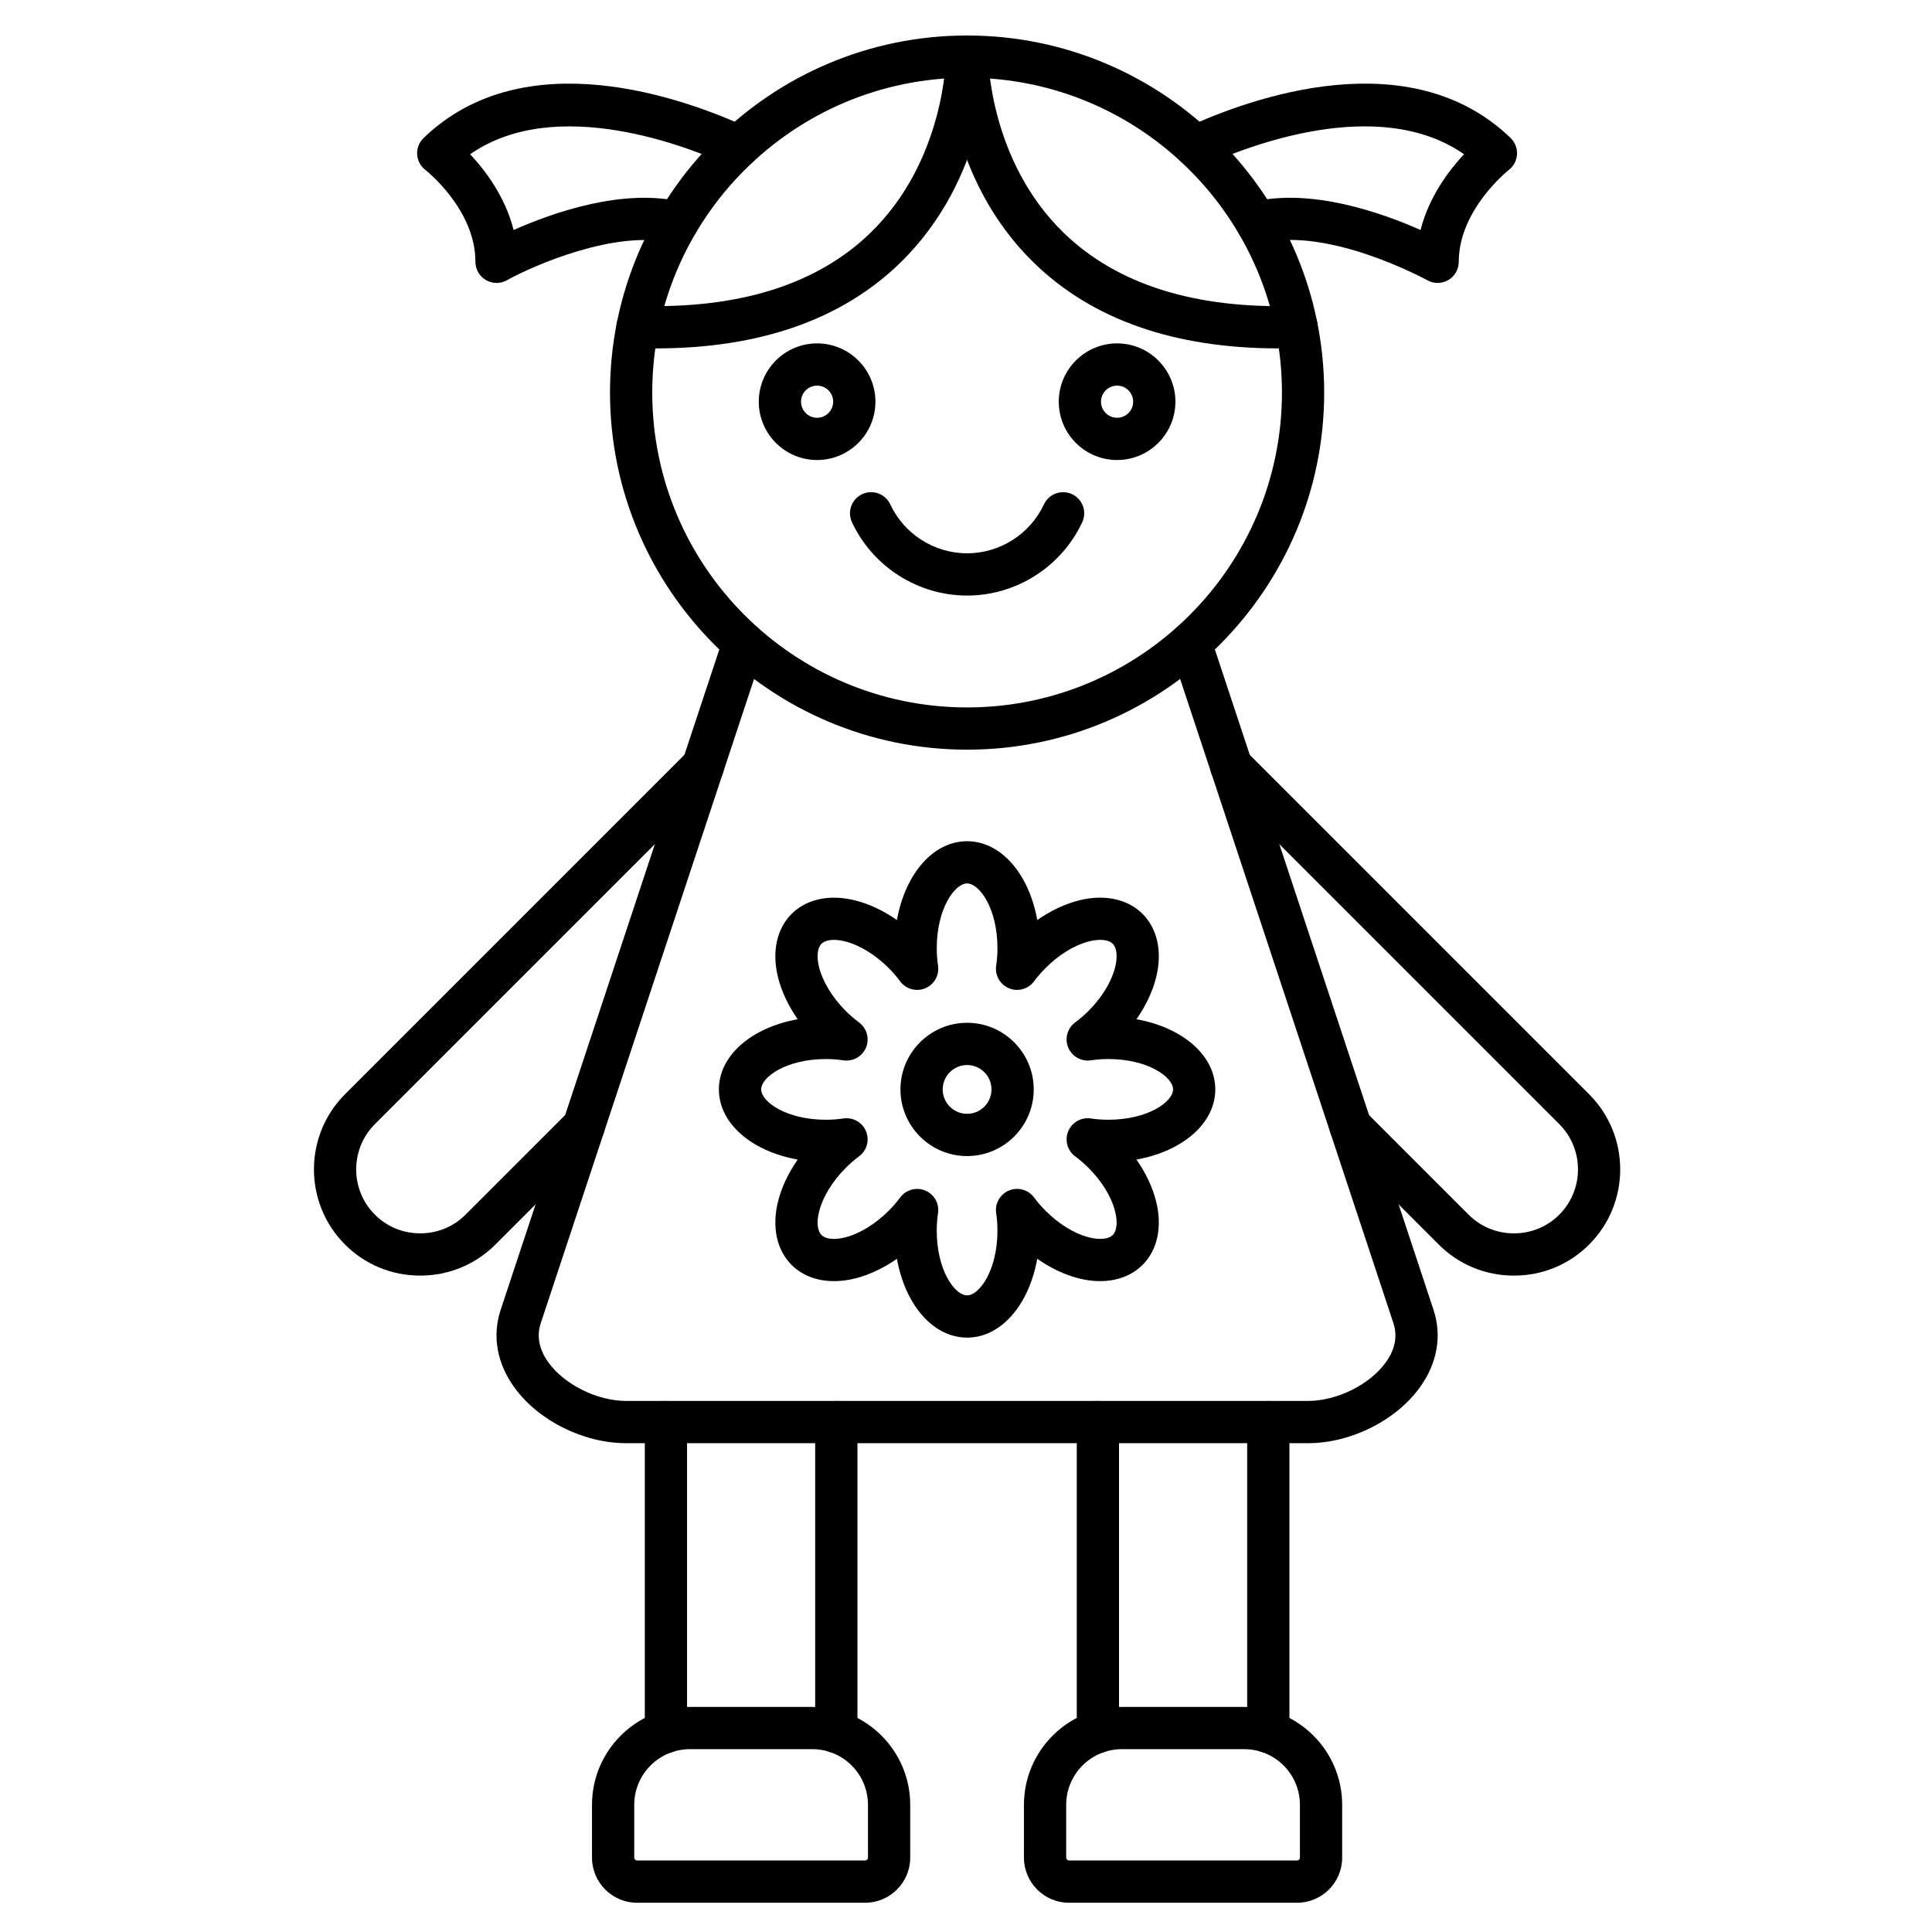
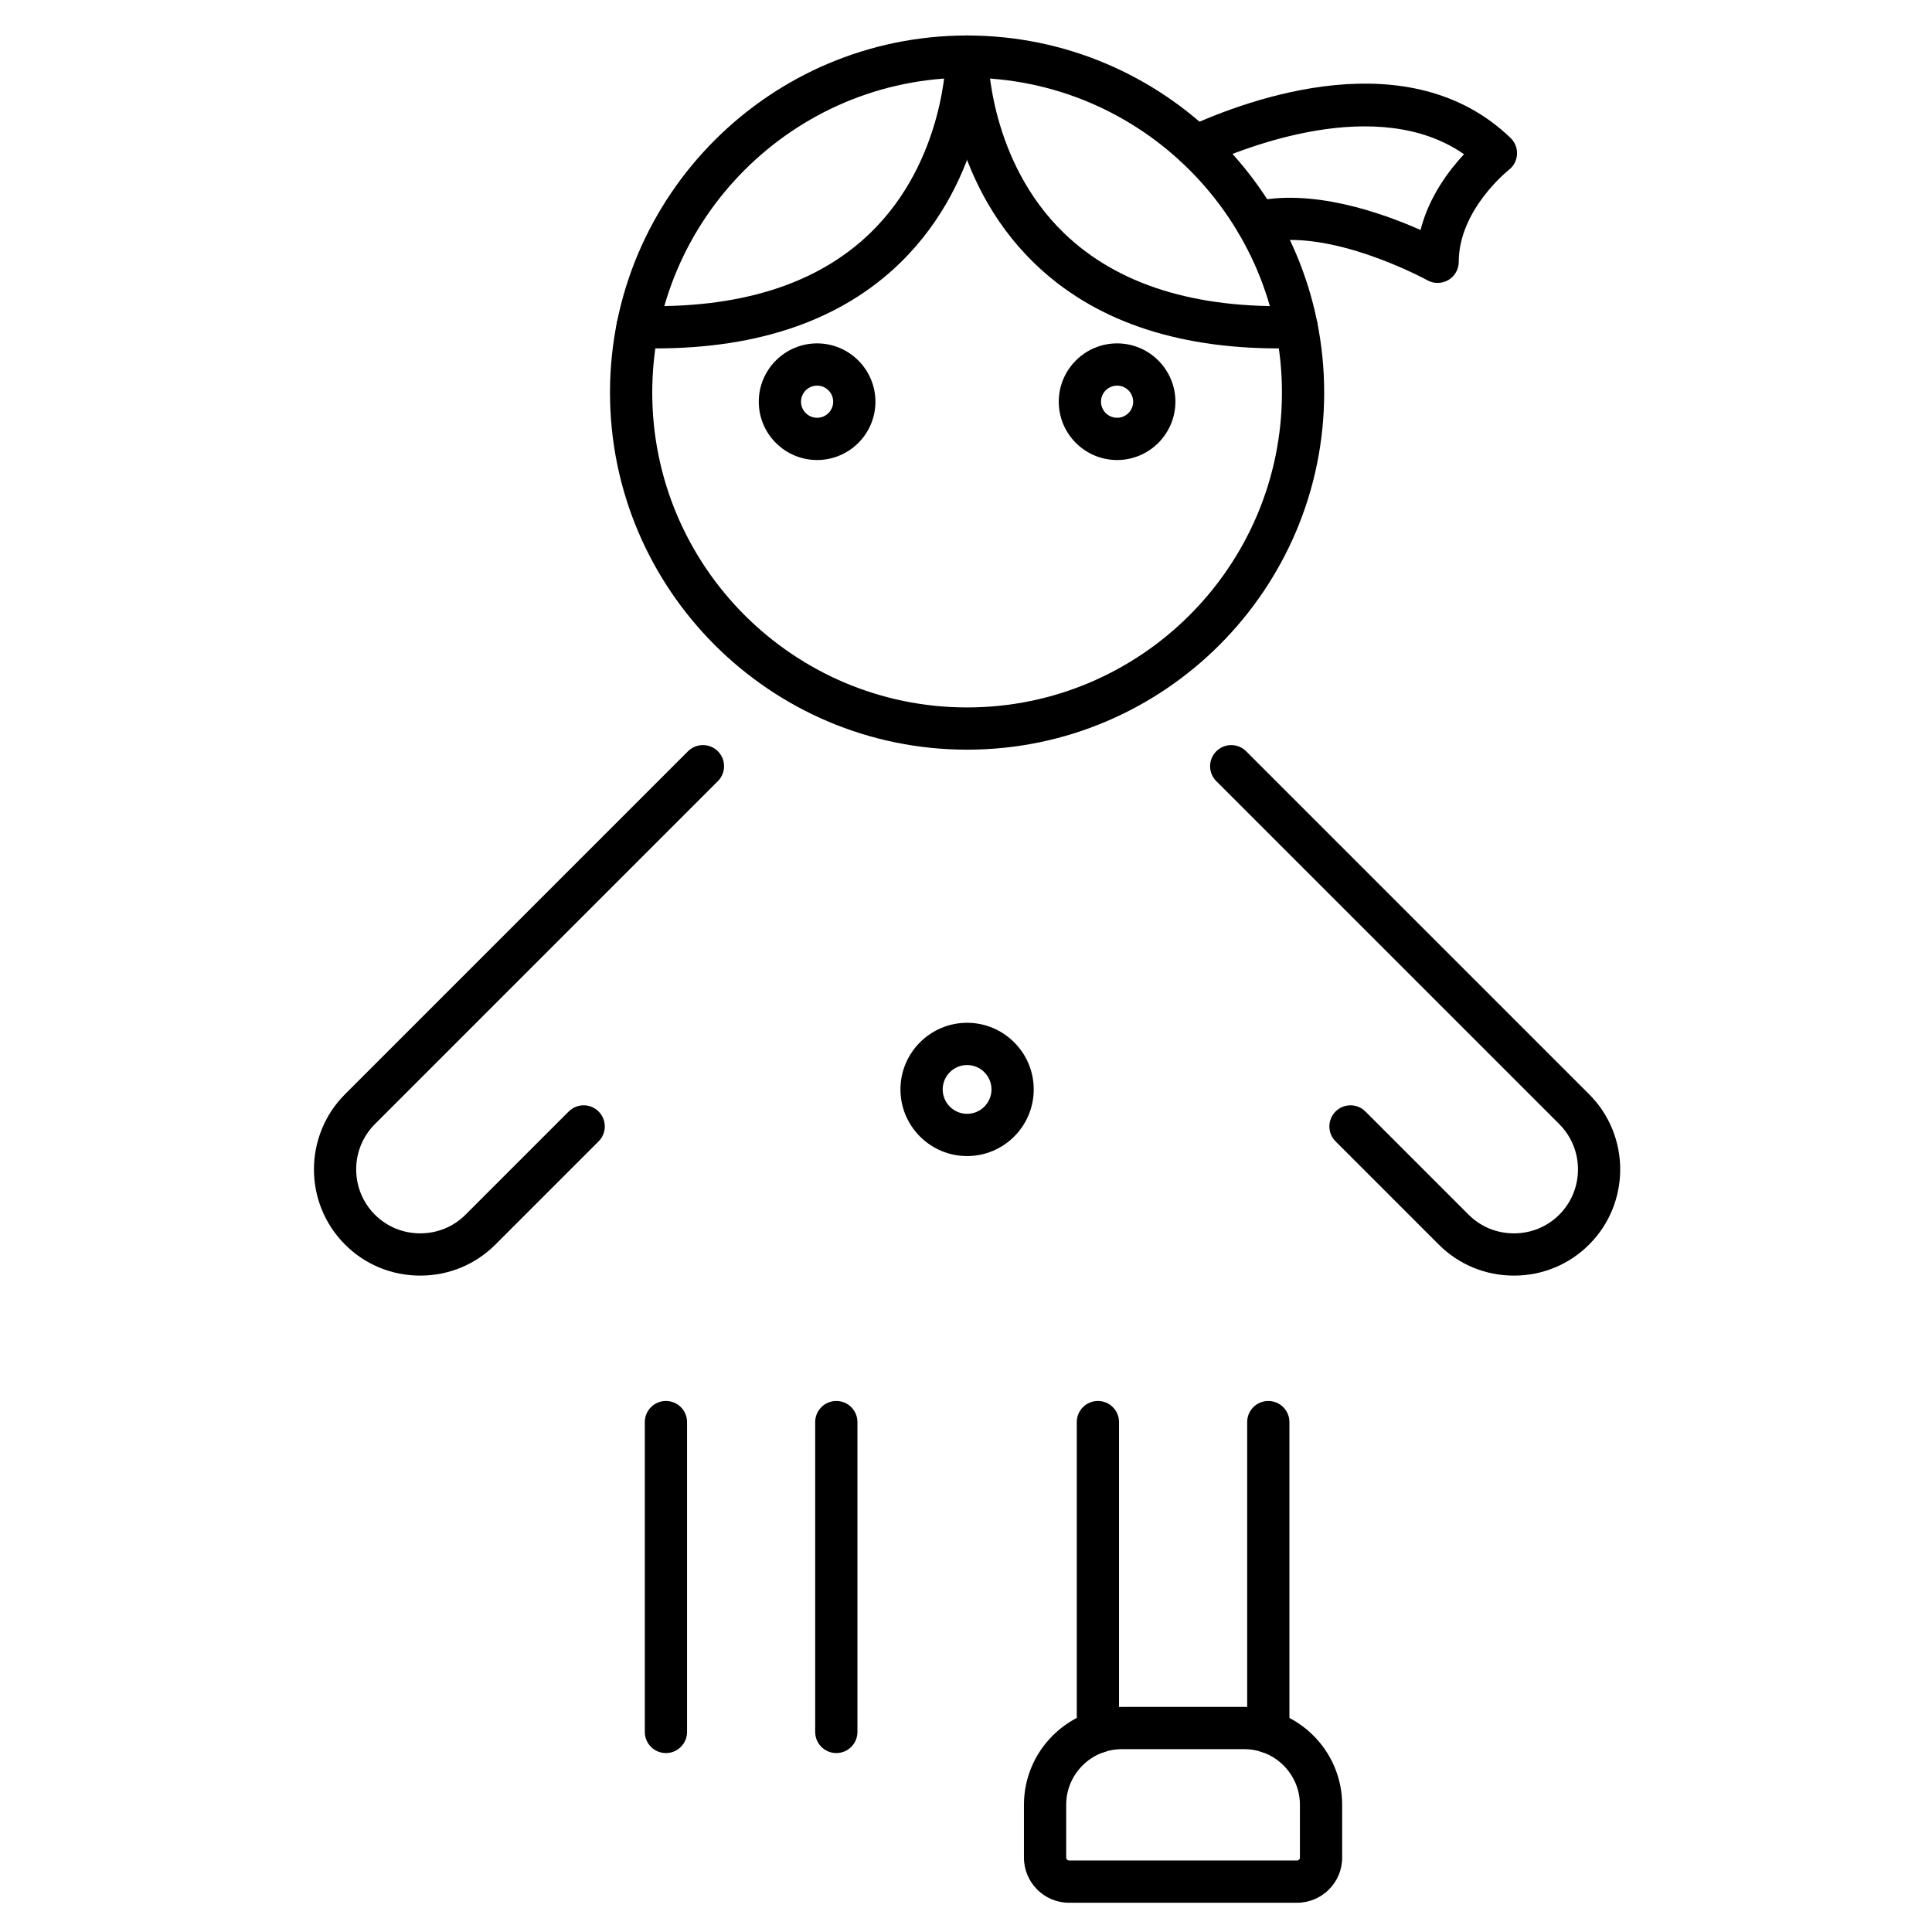
<svg xmlns="http://www.w3.org/2000/svg" fill="#000000" width="800px" height="800px" version="1.1" viewBox="144 144 512 512">
  <g>
-     <path d="m490.6 526.46h-180.62c-11.359 0-23.297-5.953-29.699-14.82-4.598-6.363-5.875-13.648-3.598-20.52l59.062-178.38c0.973-2.934 4.141-4.523 7.074-3.555 2.934 0.973 4.527 4.141 3.555 7.074l-59.062 178.38c-1.145 3.465-0.461 6.981 2.047 10.445 4.262 5.898 12.934 10.18 20.621 10.18h180.62c7.688 0 16.359-4.281 20.621-10.18 2.504-3.469 3.191-6.981 2.047-10.445l-59.059-178.38c-0.973-2.934 0.617-6.102 3.555-7.074 2.93-0.973 6.102 0.617 7.074 3.555l59.062 178.38c2.273 6.871 0.996 14.156-3.598 20.52-6.41 8.867-18.344 14.82-29.703 14.82z" />
    <path d="m400.29 342.67c-52.18 0-94.633-42.453-94.633-94.633 0-52.184 42.453-94.633 94.633-94.633 52.18 0 94.633 42.453 94.633 94.633 0 52.18-42.449 94.633-94.633 94.633zm0-178.07c-46.008 0-83.438 37.43-83.438 83.438 0 46.008 37.43 83.438 83.438 83.438 46.008 0 83.438-37.43 83.438-83.438 0-46.008-37.43-83.438-83.438-83.438z" />
    <path d="m317.73 236.33c-1.633 0-3.285-0.027-4.957-0.082-3.09-0.098-5.516-2.684-5.418-5.773s2.676-5.5 5.773-5.418c26.688 0.852 47.387-5.644 61.512-19.32 19.805-19.172 20.047-46.457 20.047-46.73 0-3.086 2.5-5.594 5.586-5.602h0.012c3.082 0 5.586 2.484 5.598 5.57 0.004 1.301-0.141 32.133-23.34 54.695-15.473 15.047-37.262 22.66-64.812 22.66z" />
    <path d="m482.84 236.33c-27.555 0-49.34-7.609-64.812-22.656-23.199-22.562-23.344-53.395-23.34-54.695 0.012-3.082 2.516-5.574 5.598-5.574h0.023c3.086 0.012 5.582 2.523 5.574 5.609 0 0.352 0.273 27.586 20.047 46.727 14.125 13.672 34.84 20.176 61.512 19.32 3.129-0.062 5.676 2.328 5.773 5.418 0.102 3.09-2.324 5.676-5.414 5.773-1.672 0.051-3.328 0.078-4.961 0.078z" />
-     <path d="m275.59 218.98c-0.98 0-1.965-0.258-2.84-0.773-1.707-1.004-2.758-2.84-2.758-4.824 0-13.941-13.137-24.254-13.27-24.355-1.285-0.996-2.078-2.5-2.168-4.121-0.09-1.625 0.531-3.207 1.703-4.336 26.758-25.824 68.898-10.59 85.773-2.84 2.809 1.289 4.043 4.613 2.75 7.422-1.289 2.809-4.613 4.043-7.422 2.75-10.789-4.953-45.926-18.914-68.762-3.031 4.008 4.281 9.293 11.262 11.523 20.078 10.156-4.508 29.07-11.246 44.703-7.391 3 0.742 4.836 3.773 4.094 6.777-0.742 3-3.773 4.836-6.777 4.094-14.824-3.66-36.668 5.867-43.832 9.848-0.844 0.469-1.781 0.703-2.719 0.703z" />
    <path d="m524.99 218.98c-0.938 0-1.871-0.234-2.719-0.703-0.254-0.141-26.027-14.242-43.832-9.848-3.004 0.738-6.035-1.094-6.777-4.094-0.738-3 1.094-6.035 4.094-6.777 15.629-3.859 34.547 2.883 44.703 7.391 2.231-8.812 7.516-15.797 11.523-20.078-22.836-15.891-57.969-1.922-68.758 3.031-2.812 1.285-6.133 0.059-7.426-2.75-1.289-2.809-0.059-6.133 2.75-7.422 16.875-7.75 59.012-22.984 85.773 2.84 1.172 1.129 1.793 2.711 1.703 4.336s-0.879 3.129-2.168 4.121c-0.121 0.094-13.27 10.539-13.27 24.355 0 1.984-1.051 3.82-2.758 4.824-0.879 0.516-1.859 0.773-2.84 0.773z" />
    <path d="m365.63 608.58c-3.09 0-5.598-2.504-5.598-5.598v-82.113c0-3.094 2.508-5.598 5.598-5.598s5.598 2.504 5.598 5.598v82.113c0 3.09-2.504 5.598-5.598 5.598zm-45.152 0c-3.09 0-5.598-2.504-5.598-5.598v-82.113c0-3.094 2.508-5.598 5.598-5.598 3.09 0 5.598 2.504 5.598 5.598v82.113c0 3.09-2.508 5.598-5.598 5.598z" />
    <path d="m480.11 608.58c-3.094 0-5.598-2.504-5.598-5.598v-82.113c0-3.094 2.504-5.598 5.598-5.598s5.598 2.504 5.598 5.598v82.113c0 3.09-2.508 5.598-5.598 5.598zm-45.156 0c-3.094 0-5.598-2.504-5.598-5.598v-82.113c0-3.094 2.504-5.598 5.598-5.598s5.598 2.504 5.598 5.598v82.113c0 3.09-2.504 5.598-5.598 5.598z" />
    <path d="m255.36 482.05c-7.543 0-14.617-2.918-19.922-8.227-10.984-10.984-10.984-28.859 0-39.844l90.887-90.887c2.188-2.184 5.731-2.184 7.918 0 2.188 2.188 2.188 5.731 0 7.918l-90.887 90.883c-6.621 6.621-6.621 17.395 0 24.012 3.191 3.191 7.453 4.945 12.008 4.945 4.555 0 8.816-1.754 12.004-4.945l27.348-27.348c2.188-2.188 5.731-2.188 7.918 0 2.188 2.184 2.188 5.731 0 7.914l-27.348 27.348c-5.309 5.309-12.383 8.23-19.926 8.23z" />
    <path d="m545.21 482.05c-7.543 0-14.621-2.918-19.922-8.227l-27.348-27.348c-2.188-2.184-2.188-5.731 0-7.914 2.184-2.188 5.731-2.188 7.914 0l27.348 27.348c3.191 3.191 7.453 4.945 12.008 4.945 4.555 0 8.816-1.754 12.008-4.945 6.621-6.621 6.621-17.395 0-24.012l-90.887-90.883c-2.188-2.188-2.188-5.731 0-7.918 2.184-2.184 5.731-2.184 7.914 0l90.887 90.887c10.988 10.984 10.988 28.859 0 39.844-5.301 5.301-12.379 8.223-19.922 8.223z" />
-     <path d="m373.26 648.25h-60.418c-6.594 0-11.957-5.363-11.957-11.957v-13.992c0-14.309 11.641-25.949 25.949-25.949h32.434c14.309 0 25.949 11.641 25.949 25.949v13.992c0 6.594-5.363 11.957-11.957 11.957zm-46.426-40.703c-8.137 0-14.754 6.617-14.754 14.754v13.992c0 0.406 0.355 0.762 0.762 0.762h60.418c0.406 0 0.762-0.355 0.762-0.762v-13.992c0-8.137-6.617-14.754-14.754-14.754z" />
    <path d="m487.73 648.25h-60.418c-6.594 0-11.957-5.363-11.957-11.957v-13.992c0-14.309 11.641-25.949 25.949-25.949h32.434c14.309 0 25.949 11.641 25.949 25.949v13.992c0.004 6.594-5.363 11.957-11.957 11.957zm-46.426-40.703c-8.137 0-14.754 6.617-14.754 14.754v13.992c0 0.406 0.355 0.762 0.762 0.762h60.418c0.406 0 0.762-0.355 0.762-0.762v-13.992c0-8.137-6.617-14.754-14.754-14.754z" />
-     <path d="m400.29 498.48c-9.031 0-16.426-8.723-18.594-20.887-3.555 2.481-7.34 4.273-11.074 5.207-6.742 1.684-12.879 0.379-16.844-3.586-3.965-3.961-5.269-10.102-3.586-16.844 0.934-3.731 2.727-7.519 5.207-11.074-12.164-2.168-20.887-9.559-20.887-18.59s8.723-16.426 20.887-18.594c-2.481-3.555-4.273-7.34-5.207-11.07-1.684-6.742-0.379-12.883 3.586-16.844 3.965-3.965 10.102-5.269 16.844-3.582 3.731 0.934 7.519 2.727 11.074 5.207 2.168-12.164 9.562-20.891 18.594-20.891s16.426 8.723 18.594 20.887c3.555-2.481 7.34-4.273 11.07-5.207 6.742-1.688 12.883-0.379 16.844 3.582 3.965 3.965 5.269 10.102 3.586 16.844-0.934 3.731-2.727 7.516-5.207 11.07 12.164 2.168 20.887 9.562 20.887 18.594s-8.727 16.426-20.891 18.59c2.481 3.555 4.273 7.34 5.207 11.074 1.684 6.742 0.379 12.883-3.586 16.844-3.965 3.961-10.102 5.269-16.844 3.586-3.731-0.934-7.516-2.727-11.07-5.207-2.164 12.168-9.555 20.891-18.59 20.891zm-13.238-39.406c0.719 0 1.445 0.137 2.141 0.426 2.371 0.984 3.773 3.453 3.394 5.996-0.227 1.512-0.34 3.078-0.34 4.652 0 10.461 4.762 17.137 8.043 17.137 3.277 0 8.043-6.676 8.043-17.137 0-1.574-0.113-3.141-0.34-4.656-0.375-2.539 1.023-5.012 3.398-5.996s5.109-0.223 6.641 1.84c0.906 1.227 1.934 2.41 3.051 3.527 7.394 7.394 15.484 8.746 17.805 6.43 2.316-2.32 0.965-10.406-6.43-17.805-1.117-1.113-2.305-2.141-3.531-3.051-2.062-1.531-2.82-4.266-1.84-6.641 0.984-2.375 3.465-3.766 5.992-3.394 1.516 0.227 3.078 0.34 4.656 0.34 10.461 0 17.137-4.762 17.137-8.043 0-3.277-6.676-8.043-17.137-8.043-1.57 0-3.137 0.117-4.656 0.34-2.527 0.371-5.012-1.023-5.992-3.394-0.984-2.371-0.227-5.109 1.84-6.641 1.227-0.91 2.414-1.938 3.531-3.051 7.394-7.394 8.746-15.484 6.43-17.805-2.32-2.32-10.406-0.965-17.805 6.43-1.113 1.113-2.137 2.301-3.051 3.531-1.531 2.062-4.266 2.82-6.641 1.84-2.371-0.984-3.773-3.453-3.394-5.992 0.227-1.516 0.34-3.082 0.34-4.656 0-10.461-4.762-17.137-8.043-17.137-3.277 0-8.043 6.676-8.043 17.137 0 1.578 0.113 3.144 0.34 4.652 0.379 2.539-1.023 5.012-3.394 5.996-2.371 0.98-5.109 0.227-6.641-1.84-0.91-1.23-1.938-2.418-3.051-3.531-3.535-3.535-7.758-6.113-11.59-7.07-2.793-0.695-5.113-0.461-6.211 0.641-1.098 1.098-1.34 3.422-0.641 6.211 0.957 3.832 3.535 8.055 7.07 11.594 1.113 1.109 2.301 2.141 3.535 3.055 2.062 1.531 2.816 4.269 1.836 6.641-0.984 2.371-3.449 3.773-5.996 3.391-1.512-0.227-3.074-0.34-4.652-0.34-10.461 0-17.137 4.766-17.137 8.043 0 3.277 6.676 8.043 17.137 8.043 1.574 0 3.141-0.113 4.656-0.34 2.543-0.371 5.012 1.023 5.992 3.394 0.98 2.371 0.227 5.109-1.84 6.641-1.227 0.91-2.414 1.938-3.531 3.055-3.535 3.535-6.109 7.758-7.066 11.59-0.699 2.793-0.461 5.113 0.641 6.211 1.098 1.098 3.422 1.34 6.211 0.641 3.832-0.957 8.055-3.535 11.59-7.066 1.113-1.113 2.141-2.301 3.051-3.531 1.074-1.457 2.762-2.262 4.492-2.262z" />
    <path d="m400.29 450.37c-9.738 0-17.66-7.922-17.66-17.66s7.922-17.66 17.66-17.66c9.738 0 17.66 7.922 17.66 17.66s-7.922 17.66-17.66 17.66zm0-24.125c-3.566 0-6.465 2.902-6.465 6.465s2.898 6.465 6.465 6.465c3.566 0 6.465-2.902 6.465-6.465 0-3.566-2.898-6.465-6.465-6.465z" />
    <path d="m360.54 265.91c-8.523 0-15.457-6.934-15.457-15.453 0-8.523 6.934-15.457 15.457-15.457 8.523 0 15.457 6.934 15.457 15.457 0 8.52-6.934 15.453-15.457 15.453zm0-19.715c-2.348 0-4.262 1.91-4.262 4.262 0 2.348 1.91 4.258 4.262 4.258 2.348 0 4.262-1.91 4.262-4.258-0.004-2.352-1.914-4.262-4.262-4.262z" />
    <path d="m440.04 265.91c-8.523 0-15.457-6.934-15.457-15.453 0-8.523 6.934-15.457 15.457-15.457 8.523 0 15.457 6.934 15.457 15.457-0.004 8.52-6.938 15.453-15.457 15.453zm0-19.715c-2.348 0-4.262 1.91-4.262 4.262 0 2.348 1.91 4.258 4.262 4.258 2.348 0 4.262-1.91 4.262-4.258-0.004-2.352-1.914-4.262-4.262-4.262z" />
-     <path d="m400.29 301.83c-13.023 0-25-7.629-30.508-19.434-1.309-2.801-0.098-6.133 2.707-7.441 2.801-1.305 6.133-0.098 7.441 2.707 3.68 7.879 11.672 12.969 20.363 12.969 8.695 0 16.688-5.09 20.363-12.969 1.309-2.801 4.637-4.012 7.441-2.707 2.801 1.309 4.012 4.637 2.707 7.441-5.516 11.805-17.488 19.434-30.516 19.434z" />
  </g>
</svg>